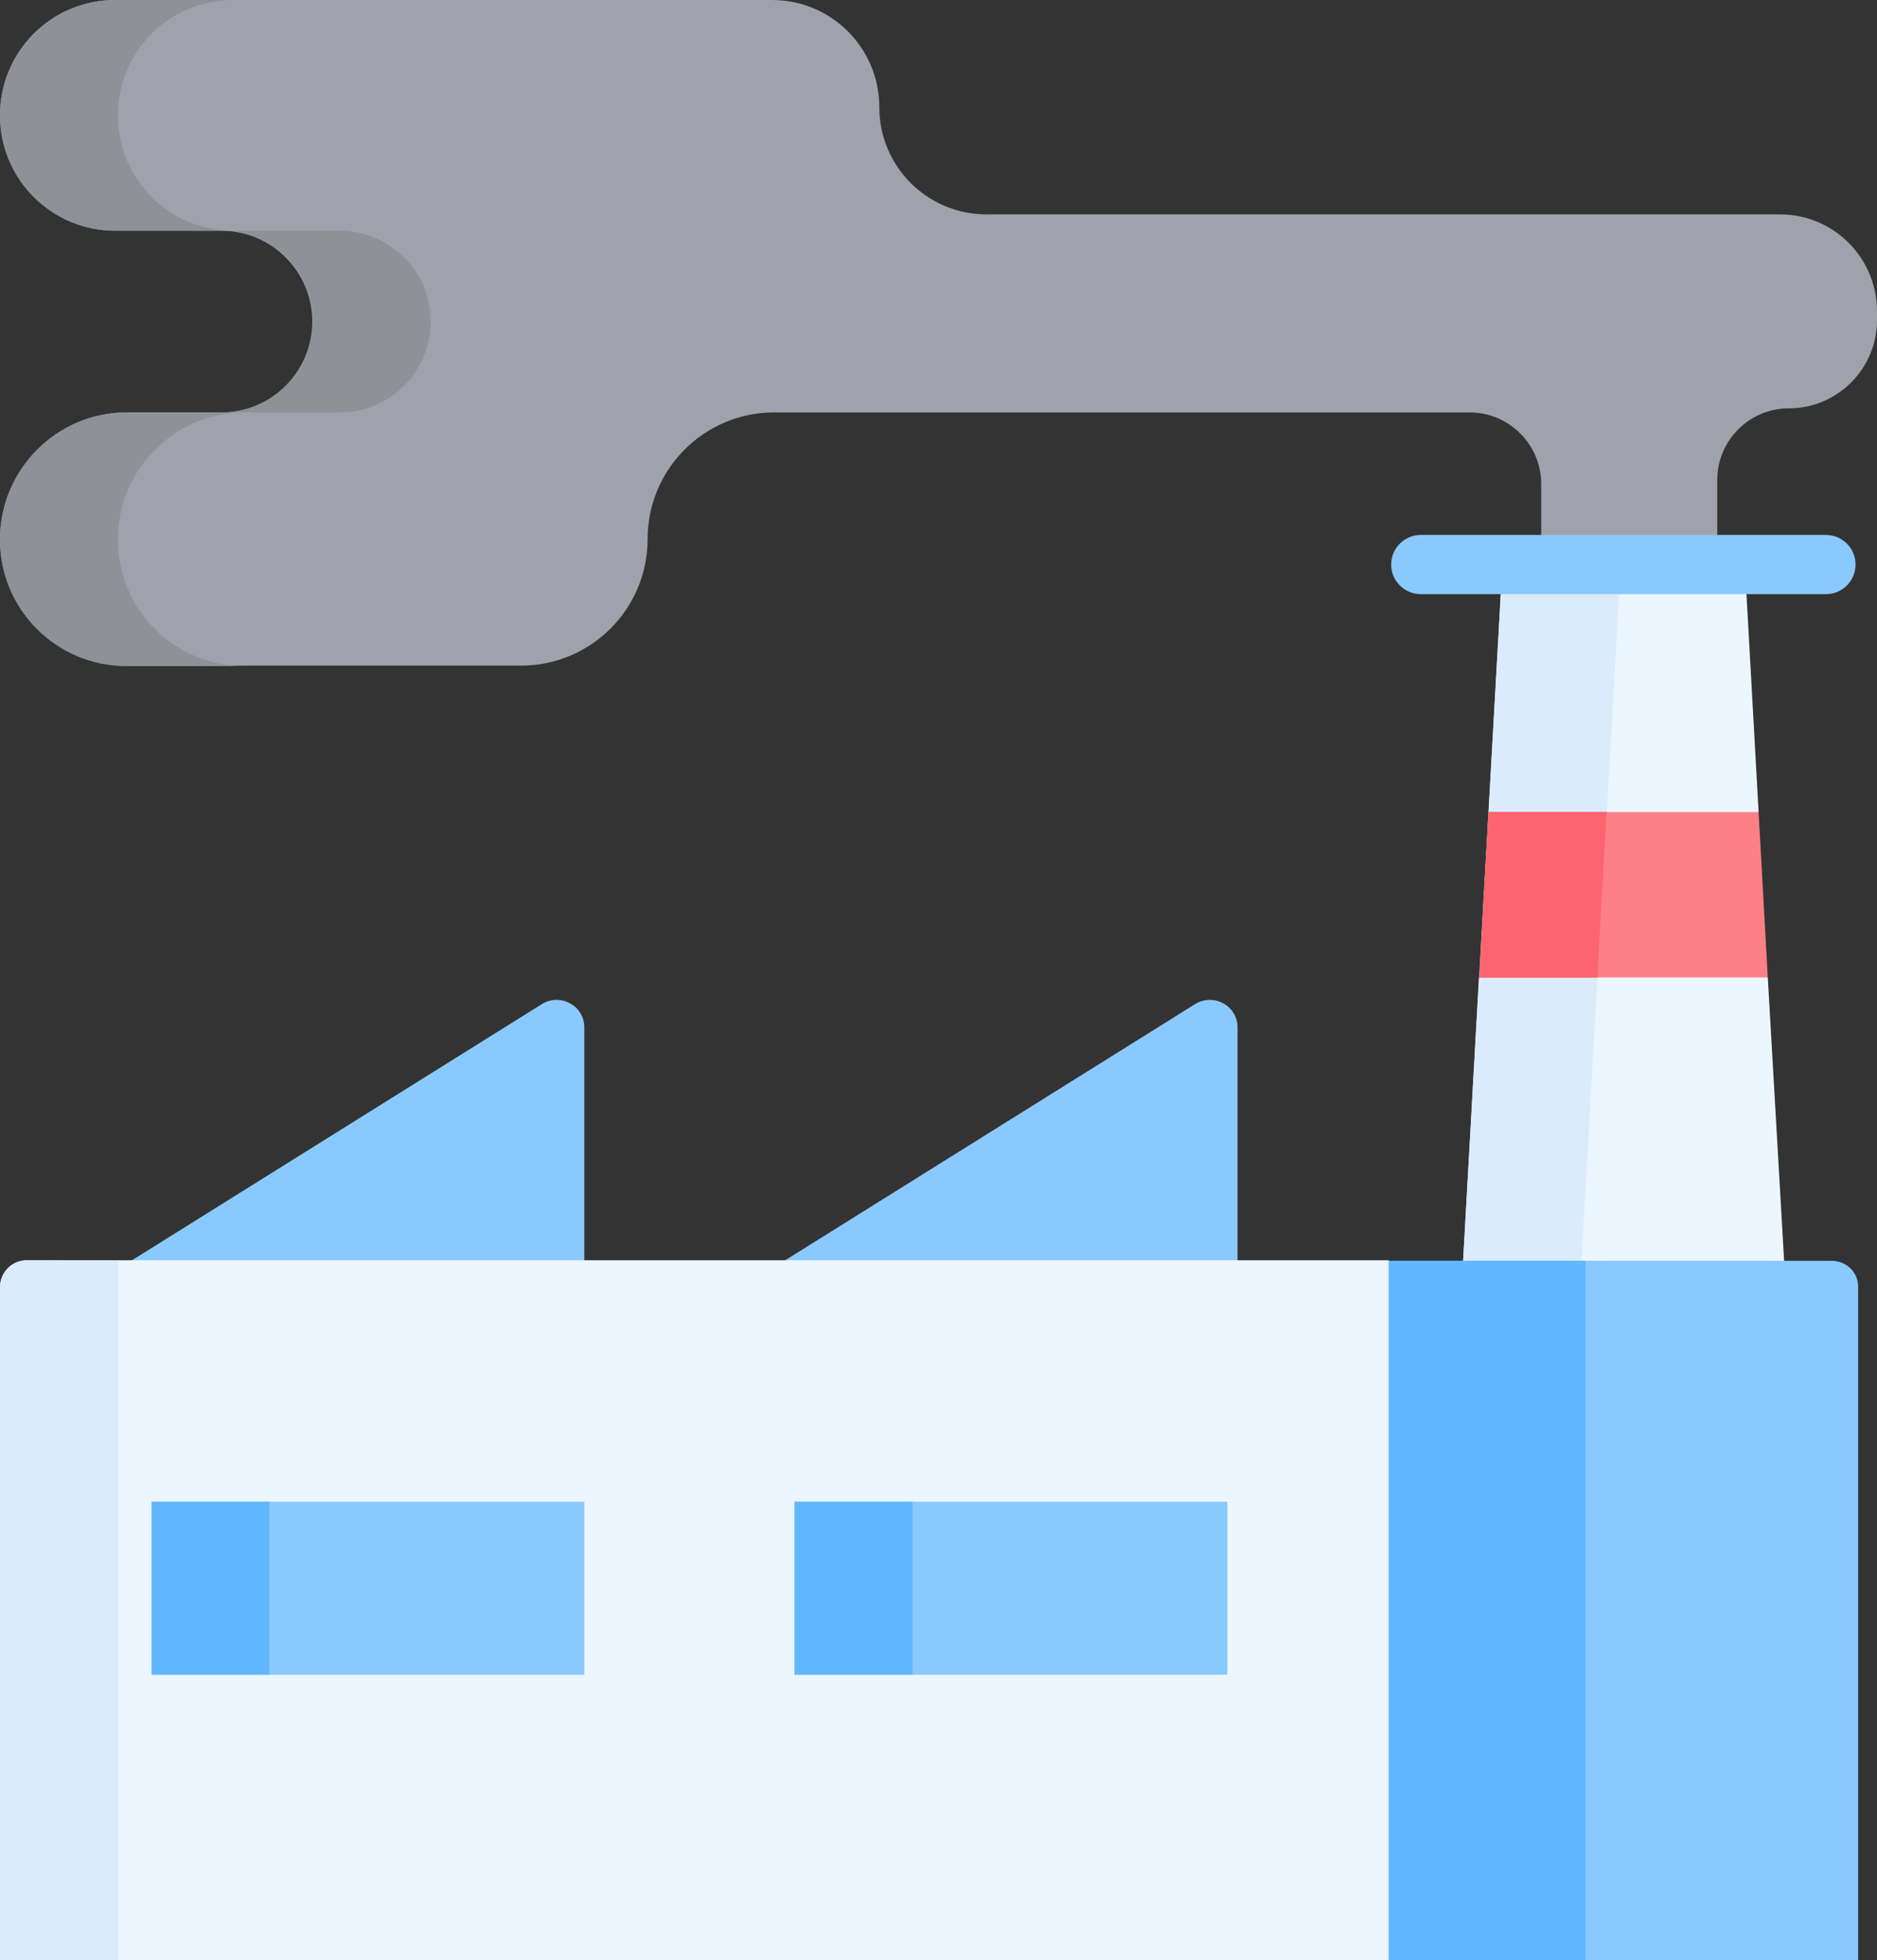
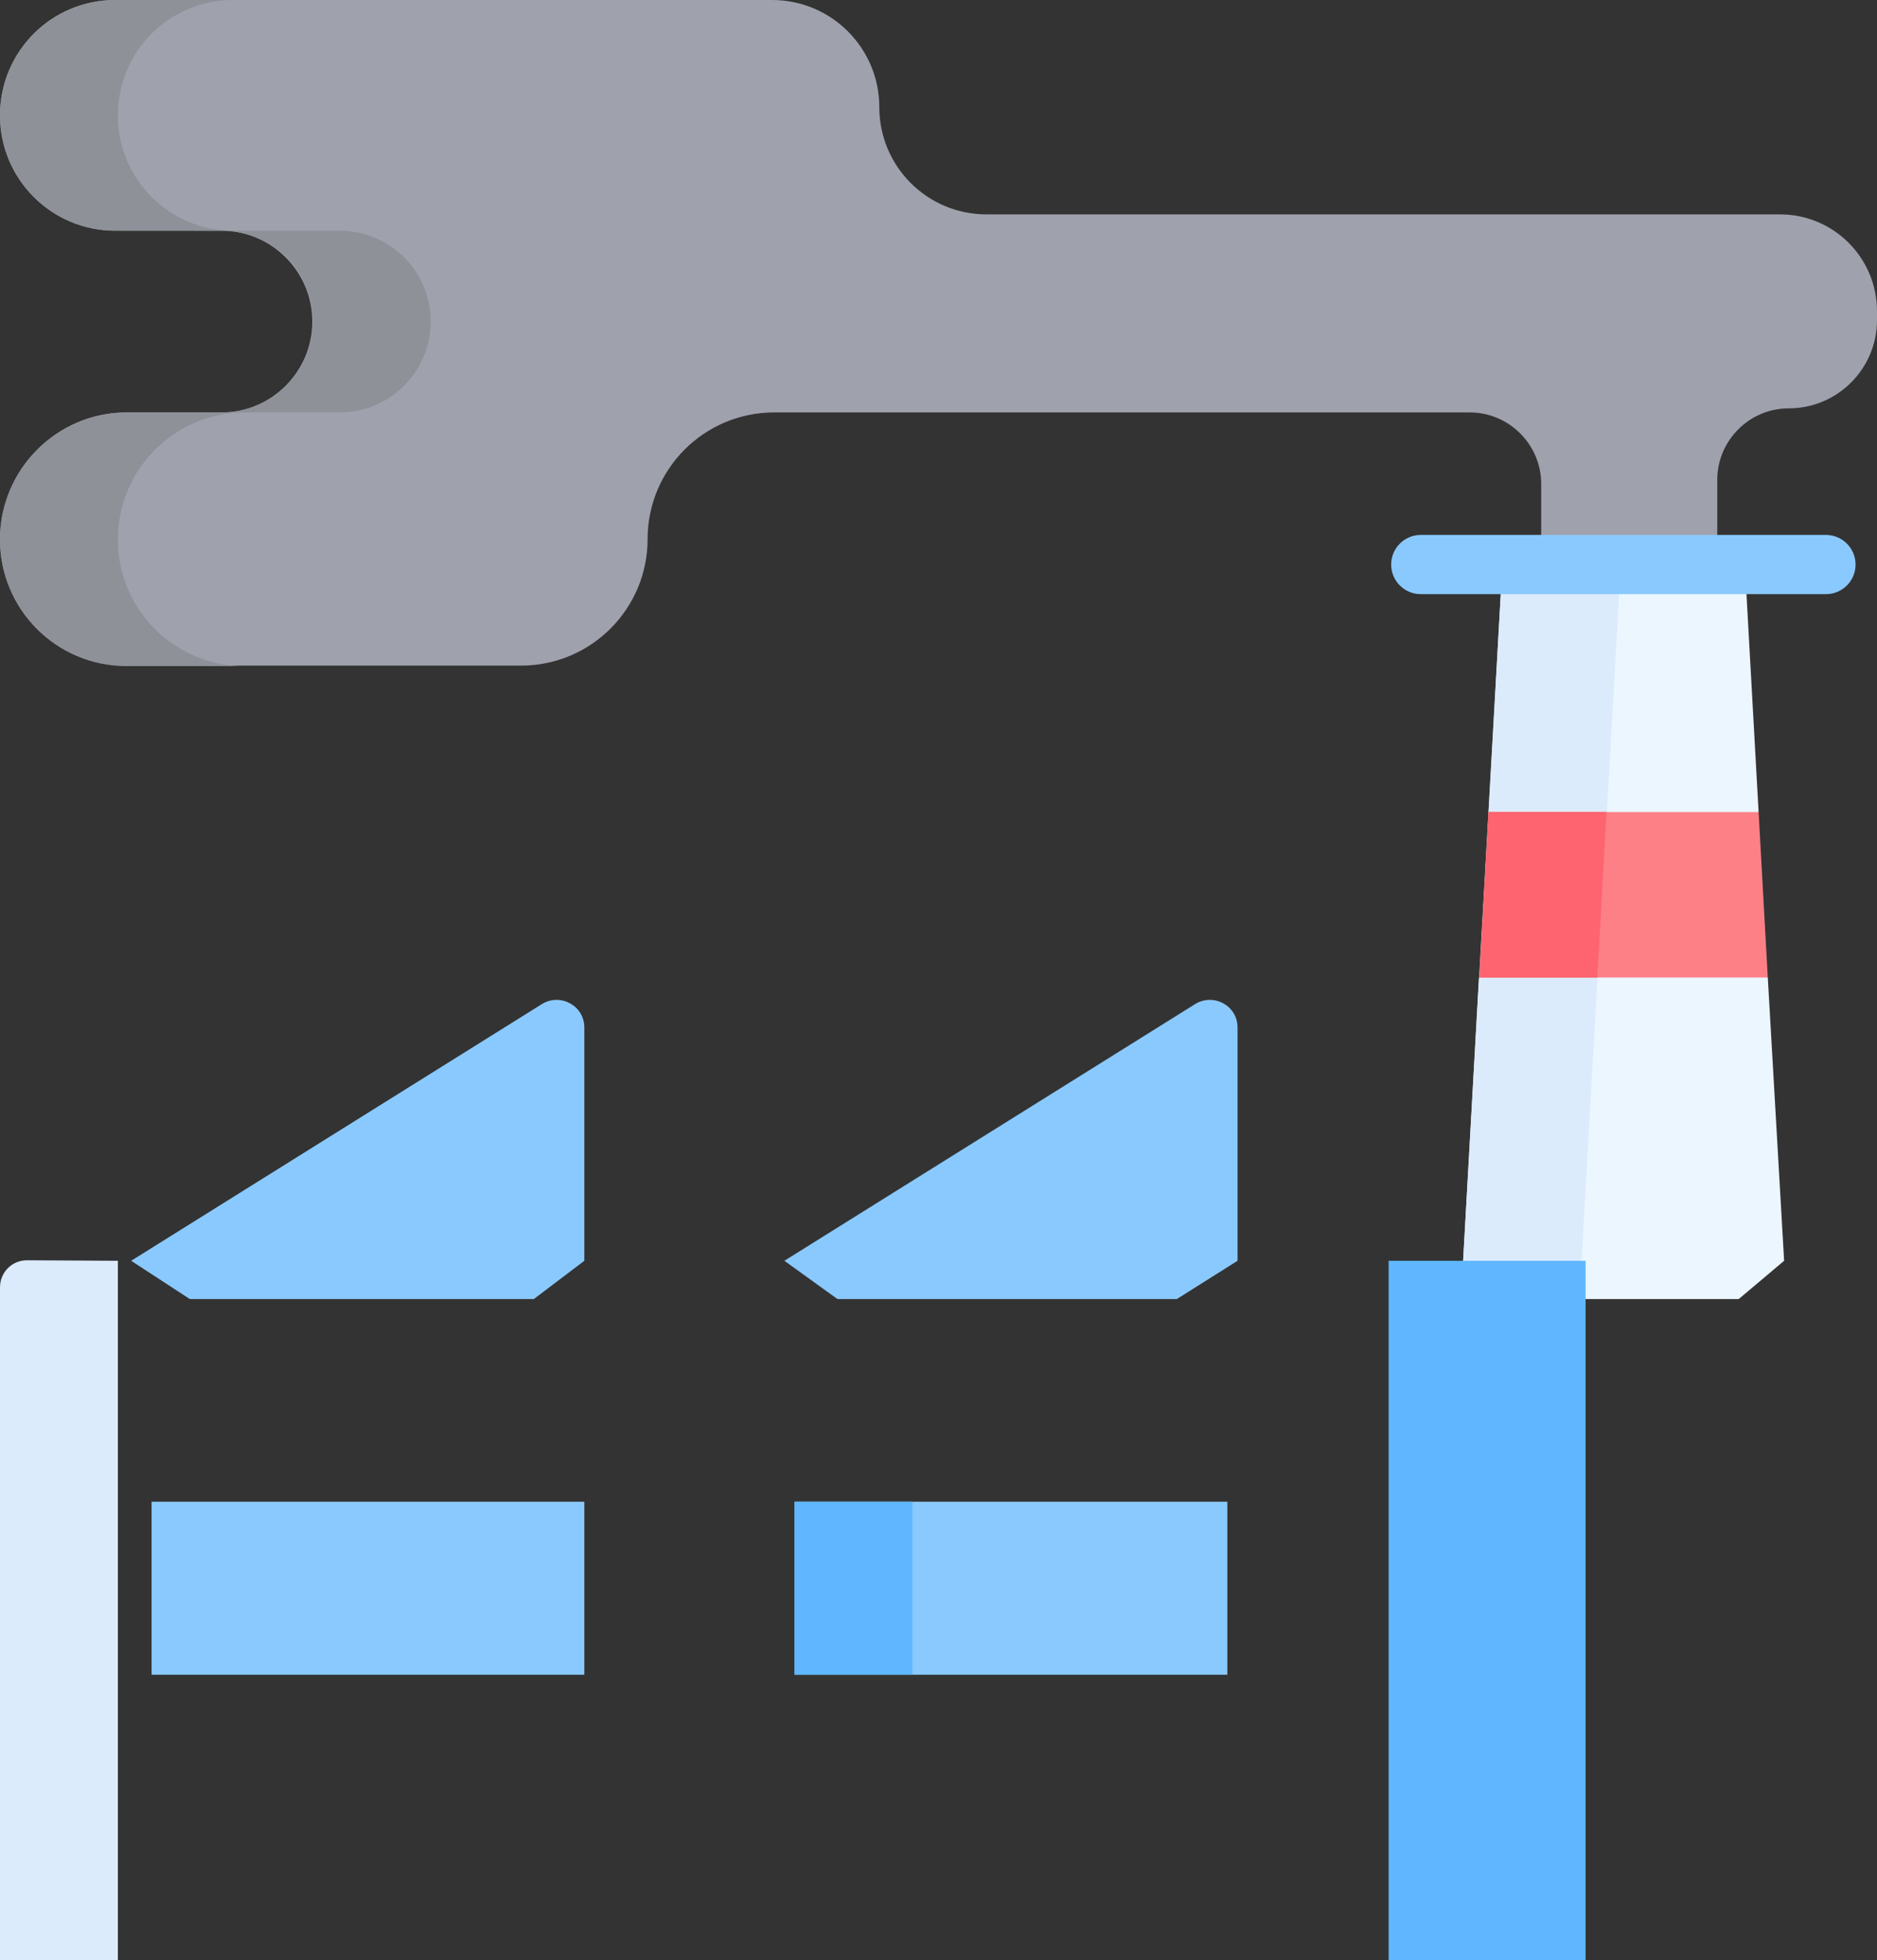
<svg xmlns="http://www.w3.org/2000/svg" xmlns:xlink="http://www.w3.org/1999/xlink" version="1.1" id="Layer_1" x="0px" y="0px" viewBox="0 0 367.8 384" xml:space="preserve">
  <rect x="0" y="0" width="367.8" height="384" fill="#333333" stroke="none" />
  <polygon fill="#ECF6FE" points="294.4,110.6 341.9,110.6 344.6,159.1 337.3,163.1 338.7,188.1 346.4,191.5 349.6,247 340.7,254.5 299.8,254.5 286.7,247 289.8,191.5 297.6,187.3 299,162.9 291.7,159.1 " />
  <polygon fill="#DBEBFC" points="317.6,110.6 309.9,247 286.7,247 294.4,110.6 " />
  <polygon fill="#FE646F" points="314.8,159.1 313,191.5 289.9,191.5 291.7,159.1 " />
  <polygon fill="#FD8087" points="344.6,159.1 291.7,159.1 289.9,191.5 346.4,191.5 " />
  <polygon fill="#FE646F" points="314.8,159.1 313,191.5 289.9,191.5 291.7,159.1 " />
  <g>
    <defs>
      <rect id="SVGID_1_" width="367.8" height="384" />
    </defs>
    <clipPath id="SVGID_2_">
      <use xlink:href="#SVGID_1_" overflow="visible" />
    </clipPath>
-     <path clip-path="url(#SVGID_2_)" fill="#8AC9FE" d="M358.9,247h-86.9v137h92.1V252.2C364.2,249.3,361.8,247,358.9,247" />
    <path clip-path="url(#SVGID_2_)" fill="#8AC9FE" d="M153.7,247l80.5-50.3c3.6-2.2,8.3,0.3,8.3,4.6V247l-11.9,7.5h-66.5L153.7,247z" />
    <path clip-path="url(#SVGID_2_)" fill="#8AC9FE" d="M25.7,247l80.5-50.3c3.6-2.2,8.3,0.3,8.3,4.6V247l-9.9,7.5H37.2L25.7,247z" />
-     <path clip-path="url(#SVGID_2_)" fill="#ECF6FE" d="M279.6,259.1v112.1l-7.5,12.8H0V252.2c0-2.9,2.3-5.3,5.3-5.3h266.8L279.6,259.1 z" />
    <rect x="29.7" y="294.2" clip-path="url(#SVGID_2_)" fill="#8AC9FE" width="84.8" height="33.9" />
-     <rect x="29.7" y="294.2" clip-path="url(#SVGID_2_)" fill="#60B7FF" width="23.1" height="33.9" />
    <path clip-path="url(#SVGID_2_)" fill="#9FA2AD" d="M302,110.6V94.8c0-7.7-6.3-14-14-14H151.7c-13.7,0-24.8,11.1-24.8,24.8 c0,13.7-11.1,24.8-24.8,24.8H24.8C11.1,130.5,0,119.4,0,105.7C0,92,11.1,80.8,24.8,80.8h18.6c9.8,0,17.8-8,17.8-17.8 c0-9.8-8-17.8-17.8-17.8H22.6C10.1,45.2,0,35.1,0,22.6C0,10.1,10.1,0,22.6,0h128.7c11.6,0,21,9.4,21,21c0,11.6,9.4,21,21,21h155.5 c10.5,0,19,8.5,19,19v1.7c0,9.5-7.7,17.3-17.3,17.3c-7.7,0-14,6.3-14,14v16.7H302z" />
    <path clip-path="url(#SVGID_2_)" fill="#8F9199" d="M79.2,50.4c3.2,3.2,5.2,7.7,5.2,12.6c0,9.8-8,17.8-17.8,17.8H48 c-6.9,0-13.1,2.8-17.6,7.3c-4.5,4.5-7.3,10.7-7.3,17.6c0,13.7,11.1,24.8,24.8,24.8H24.8C11.1,130.5,0,119.4,0,105.7 c0-6.9,2.8-13.1,7.3-17.6c4.5-4.5,10.7-7.3,17.6-7.3h18.6c9.8,0,17.8-8,17.8-17.8c0-4.9-2-9.4-5.2-12.6c-3.2-3.2-7.7-5.2-12.6-5.2 H22.6C10.1,45.2,0,35.1,0,22.6c0-6.2,2.5-11.9,6.6-16c4.1-4.1,9.7-6.6,16-6.6h23.1c-6.2,0-11.9,2.5-16,6.6c-4.1,4.1-6.6,9.8-6.6,16 c0,12.5,10.1,22.6,22.6,22.6h20.8C71.5,45.2,75.9,47.2,79.2,50.4" />
    <path clip-path="url(#SVGID_2_)" fill="#DBEBFC" d="M23.1,247v137H0V252.2c0-2.9,2.3-5.3,5.3-5.3L23.1,247L23.1,247z" />
    <rect x="272.1" y="247" clip-path="url(#SVGID_2_)" fill="#60B7FF" width="38.6" height="137" />
    <path clip-path="url(#SVGID_2_)" fill="#8AC9FE" d="M357.8,116.4h-79.4c-3.2,0-5.8-2.6-5.8-5.8c0-3.2,2.6-5.8,5.8-5.8h79.4 c3.2,0,5.8,2.6,5.8,5.8C363.6,113.8,361,116.4,357.8,116.4" />
    <rect x="155.7" y="294.2" clip-path="url(#SVGID_2_)" fill="#8AC9FE" width="84.8" height="33.9" />
    <rect x="155.7" y="294.2" clip-path="url(#SVGID_2_)" fill="#60B7FF" width="23.1" height="33.9" />
  </g>
</svg>